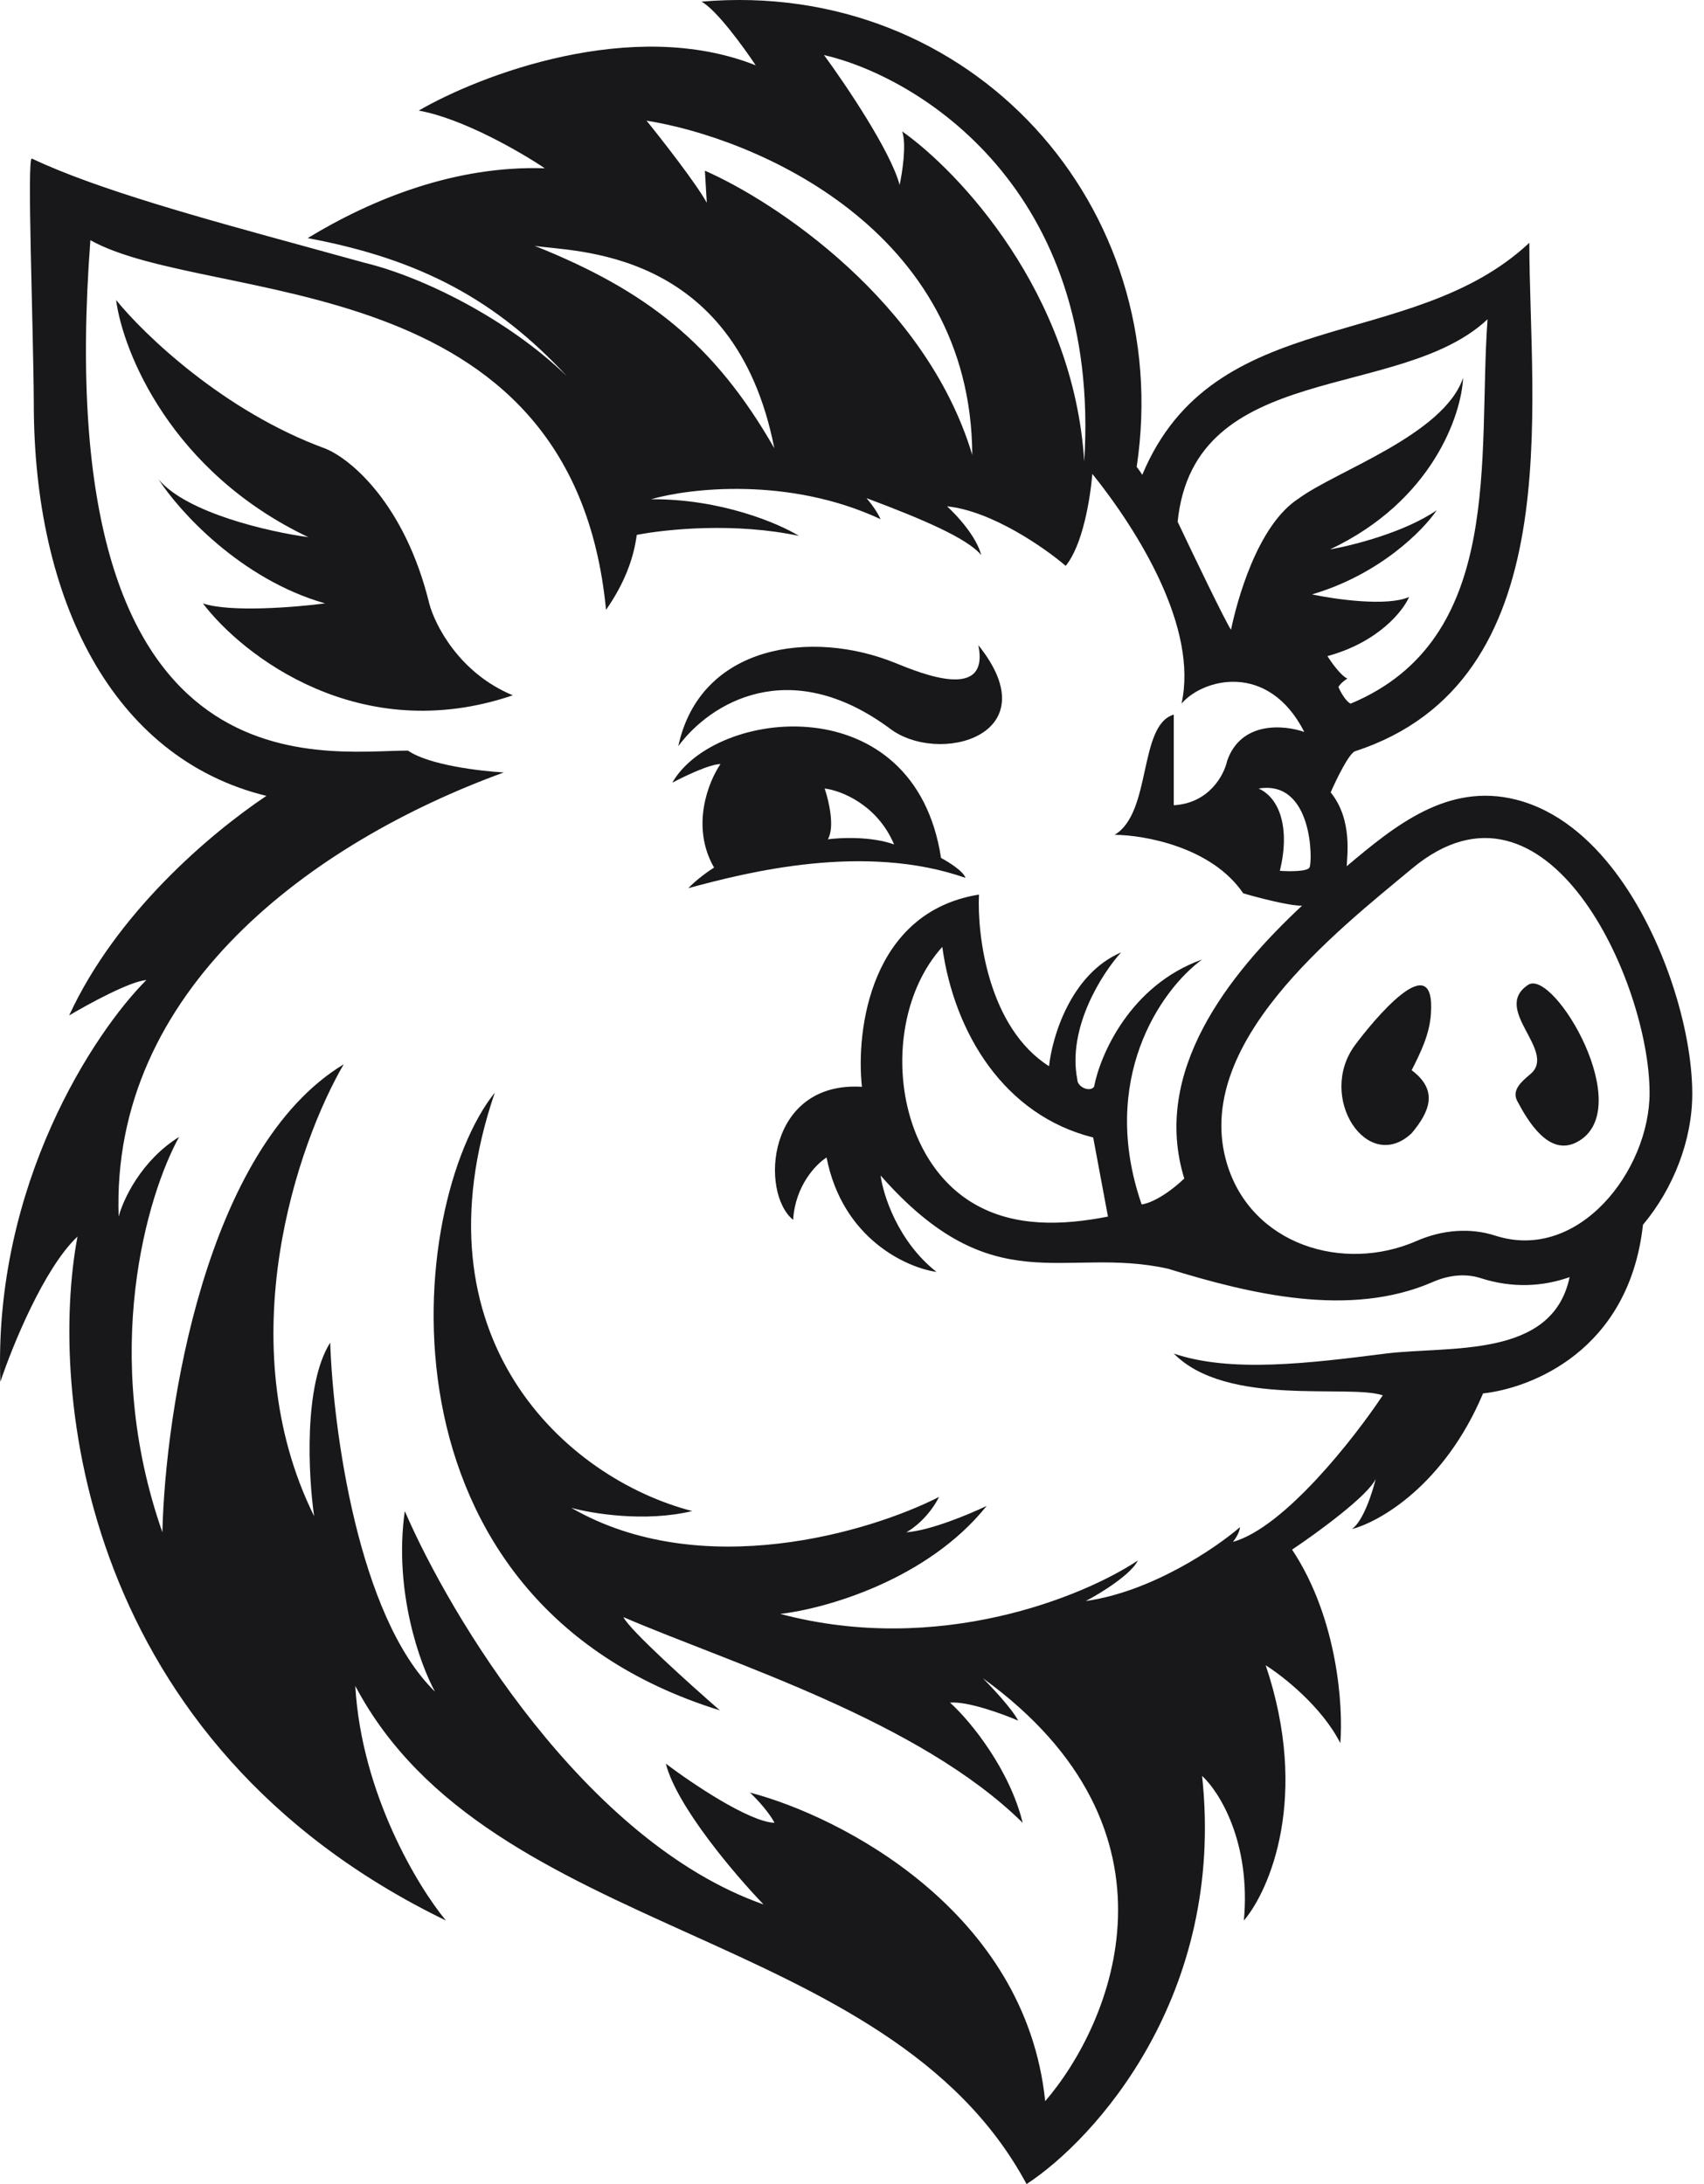
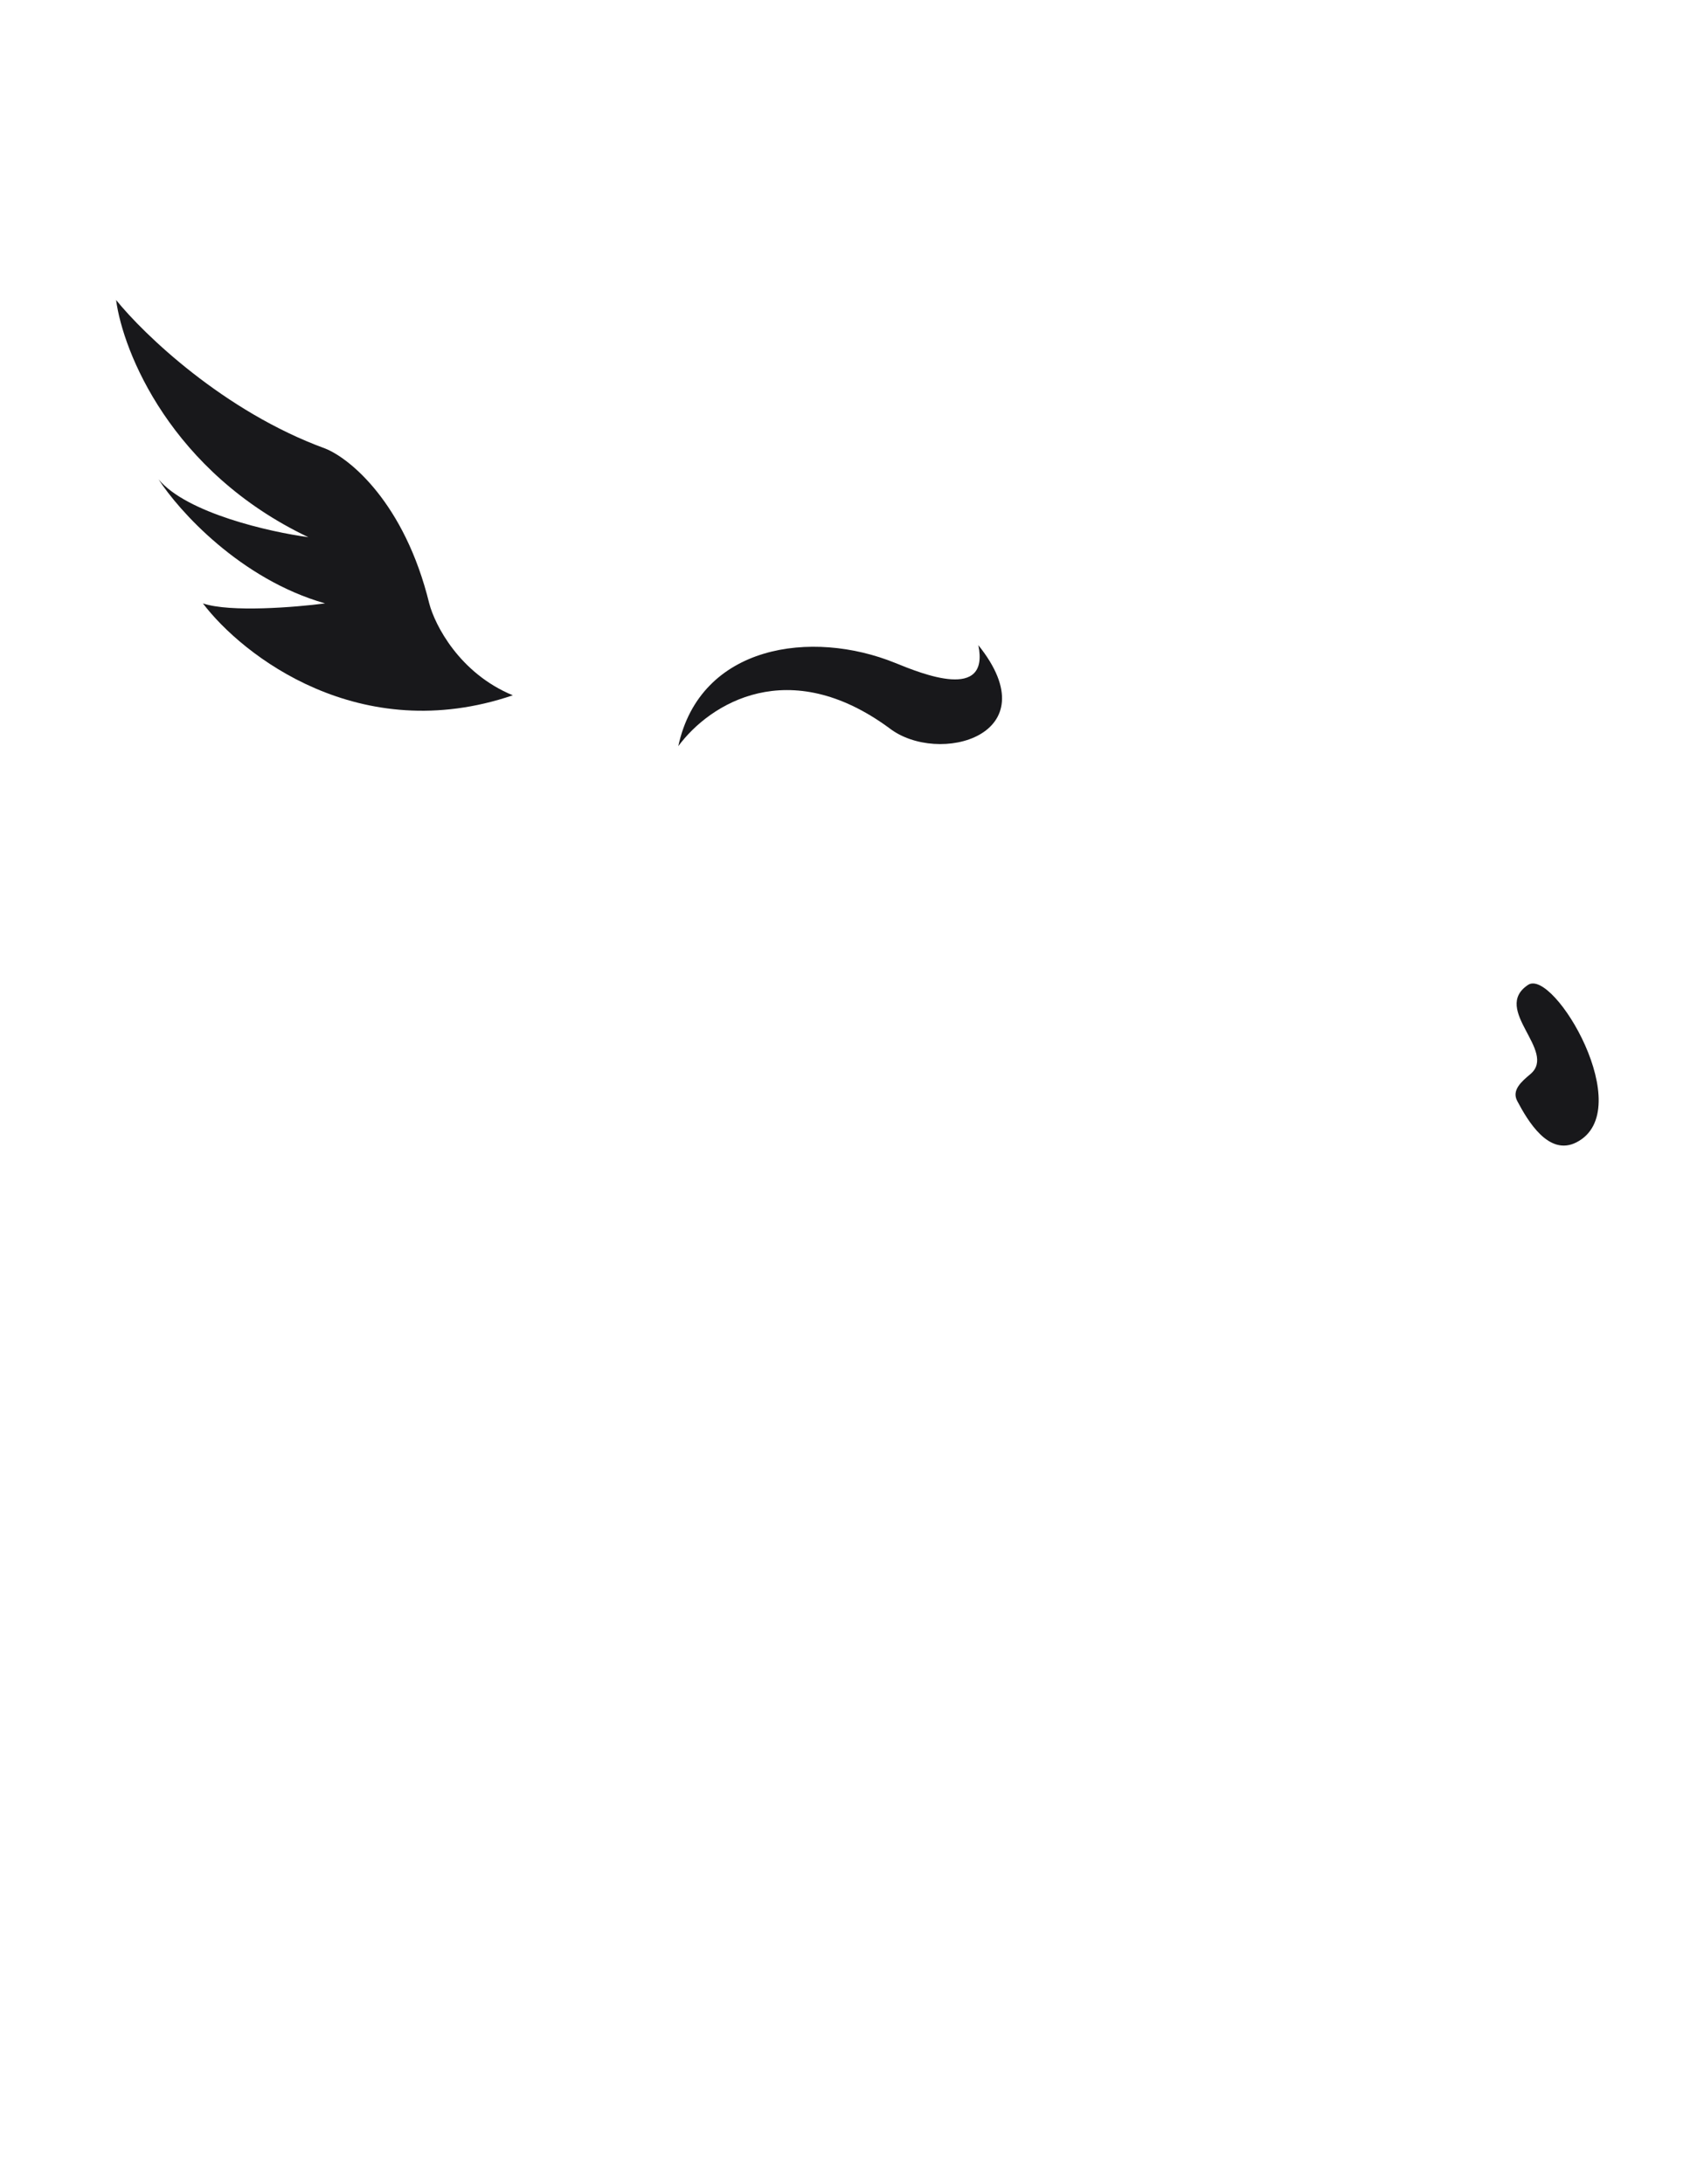
<svg xmlns="http://www.w3.org/2000/svg" width="78" height="100" viewBox="0 0 78 100" fill="none">
  <path d="M31.048 34.164C32.511 32.186 36.119 29.969 40.703 33.334C42.935 35.077 48.107 33.679 44.784 29.54C45.308 32.115 42.219 30.858 40.98 30.354C37.167 28.803 32.051 29.508 31.048 34.164Z" fill="#18181B" />
-   <path fill-rule="evenodd" clip-rule="evenodd" d="M43.075 39.282C41.868 31.364 32.715 32.424 30.773 35.838C31.303 35.554 32.486 34.984 32.98 34.984C32.431 35.779 31.603 37.839 32.686 39.723C32.45 39.87 31.885 40.265 31.509 40.665C34.216 39.929 39.573 38.575 44.194 40.194C44.099 39.888 43.409 39.458 43.075 39.282ZM40.927 38.664C40.15 36.827 38.484 36.191 37.748 36.103C37.934 36.643 38.225 37.863 37.895 38.428C38.474 38.35 39.891 38.287 40.927 38.664Z" fill="#18181B" />
  <path d="M5.314 13.735C5.628 16.109 7.828 21.605 14.114 24.595C12.368 24.36 8.552 23.5 7.257 21.946C8.179 23.379 10.995 26.52 14.88 27.627C13.536 27.803 10.536 28.05 9.288 27.627C11.103 30.02 16.481 34.214 23.474 31.835C21.025 30.823 19.903 28.608 19.648 27.627C18.517 23.012 15.998 20.975 14.88 20.534C10.241 18.838 6.57 15.295 5.314 13.735Z" fill="#18181B" />
  <path d="M69.949 45.092C68.255 46.213 71.305 48.127 70.052 49.18C69.653 49.516 69.184 49.91 69.452 50.412C69.934 51.319 70.891 52.957 72.165 52.301C74.997 50.844 71.121 44.317 69.949 45.092Z" fill="#18181B" />
-   <path d="M62.031 47.843C60.258 50.232 62.597 53.785 64.618 51.886C65.449 50.893 65.851 49.922 64.618 49.001C65.032 48.186 65.43 47.372 65.498 46.444C65.739 43.183 62.787 46.825 62.031 47.843Z" fill="#18181B" />
-   <path fill-rule="evenodd" clip-rule="evenodd" d="M24.938 7.705C23.855 6.974 21.184 5.423 19.167 5.064C21.959 3.44 28.953 0.75 34.592 2.991C34.048 2.17 32.79 0.437 32.108 0.075C44.454 -0.993 53.822 9.453 52.031 21.376C52.137 21.51 52.243 21.671 52.287 21.741C55.568 13.876 64.591 16.195 70.005 11.116C70.005 18.591 71.859 31.188 62.029 34.396C61.747 34.493 61.166 35.693 60.911 36.28C61.937 37.541 61.649 39.269 61.647 39.66C63.856 37.797 66.267 35.83 69.379 36.608C71.308 37.09 72.823 38.453 73.936 39.925C76.143 42.844 77.46 47.111 77.463 50.074V50.074C77.465 52.2 76.598 54.418 75.206 56.078C74.564 61.886 70.032 63.566 67.886 63.799C66.12 67.99 63.148 69.685 61.882 70.009C62.4 69.656 62.824 68.331 62.971 67.713C62.618 68.49 60.273 70.195 59.145 70.951C61.24 74.106 61.49 78.171 61.352 79.81C60.505 78.138 58.723 76.739 57.938 76.248C59.963 82.276 58.115 86.55 56.938 87.933C57.267 84.331 55.8 82.017 55.025 81.311C56.108 91.365 50.119 97.959 46.99 100C40.648 88.185 22.408 88.847 16.263 77.19C16.546 82.135 19.147 86.412 20.413 87.933C3.719 79.833 2.214 63.681 3.548 56.617C2.018 58.054 0.556 61.65 0.017 63.269C-0.313 54.227 4.333 47.238 6.698 44.874C5.968 44.921 4.039 45.973 3.166 46.493C5.31 41.84 9.549 38.215 12.194 36.44C5.11 34.704 1.547 27.41 1.547 18.474C1.527 14.844 1.224 7.148 1.459 7.26C4.439 8.675 9.305 10.007 14.059 11.308L14.059 11.308C14.939 11.549 15.815 11.789 16.675 12.028C19.302 12.663 23.203 14.565 25.952 17.227C22.715 13.745 19.27 11.872 14.085 10.902C17.059 9.092 20.874 7.57 24.938 7.705ZM71.848 58.475C70.626 58.906 69.243 58.992 67.776 58.52C67.155 58.32 66.392 58.344 65.585 58.697L65.585 58.697C61.778 60.358 57.226 59.247 53.465 58.089C48.697 57.029 45.489 59.708 40.309 53.821C40.426 54.714 41.103 56.847 42.869 58.236C41.496 58.04 38.566 56.717 37.836 52.997C37.365 53.291 36.4 54.274 36.306 55.852C34.776 54.616 35.099 49.495 39.455 49.76C39.171 47.16 39.844 41.76 44.812 40.959C44.723 42.843 45.241 47.052 48.02 48.818C48.157 47.493 49.009 44.597 51.316 43.608C50.453 44.56 48.844 47.058 49.315 49.436C49.315 49.76 49.874 50.024 50.08 49.76C50.355 48.307 51.728 45.109 55.025 43.932C53.121 45.325 50.286 49.436 52.258 55.145C52.536 55.12 53.276 54.84 54.21 53.96C52.699 49.069 56.237 44.609 59.599 41.468C59.031 41.478 57.596 41.103 56.908 40.901C55.472 38.782 52.385 38.232 51.022 38.223C52.729 37.211 52.104 33.197 53.729 32.719V36.869C55.354 36.775 56.035 35.476 56.172 34.838C56.808 33.001 58.792 33.19 59.704 33.514C58.056 30.276 55.054 31.071 54.083 32.218C54.853 28.769 52.136 24.36 50.002 21.696C49.9 22.884 49.556 24.96 48.782 25.908C47.825 25.087 45.398 23.391 43.351 23.183C43.782 23.571 44.697 24.56 44.915 25.415C44.275 24.642 42.232 23.77 39.664 22.808C39.979 23.174 40.193 23.518 40.309 23.771C36.117 21.817 31.558 22.349 29.802 22.859C33.004 22.835 35.649 23.967 36.571 24.536C33.636 23.914 30.54 24.222 29.147 24.49C29.003 25.602 28.559 26.751 27.741 27.921C26.211 12.028 9.582 14.029 4.137 10.998C2.195 36.633 14.732 34.367 18.676 34.367C19.618 35.026 21.992 35.309 23.062 35.367C14.271 38.569 5.062 45.343 5.432 55.705C5.628 54.94 6.456 53.139 8.199 52.055C6.747 54.675 4.561 61.962 7.433 70.156C7.561 64.613 9.399 52.568 15.733 48.73C13.643 52.31 10.447 61.462 14.379 69.42C14.114 67.576 13.891 63.404 15.115 61.474C15.243 65.368 16.381 74.017 19.913 77.455C19.236 76.229 18.011 72.858 18.529 69.185C20.599 73.992 26.782 84.325 34.952 87.197C33.667 85.863 30.973 82.706 30.479 80.751C31.646 81.635 34.275 83.412 35.452 83.459C35.364 83.273 35.017 82.735 34.334 82.076C38.464 83.155 46.948 87.491 47.843 96.203C50.904 92.652 54.618 83.807 44.988 76.837C45.41 77.259 46.325 78.238 46.607 78.78C45.901 78.475 44.288 77.885 43.487 77.956C44.459 78.829 46.224 81.046 46.813 83.459C42.075 78.78 33.451 76.16 28.536 74.041C28.819 74.63 31.597 77.131 32.951 78.309C16.793 73.305 18.559 55.146 22.65 50.025C18.823 61.238 25.887 67.684 31.685 69.185C29.543 69.703 27.104 69.302 26.152 69.038C32.109 72.475 39.857 70.136 42.987 68.537C42.516 69.456 41.79 69.999 41.486 70.156C42.569 70.085 44.39 69.322 45.165 68.949C42.434 72.363 37.728 73.668 35.717 73.894C42.969 75.825 49.609 73.099 52.081 71.451C51.816 72.04 50.443 72.923 49.697 73.305C52.711 72.881 55.662 70.872 56.761 69.921C56.737 70.18 56.535 70.48 56.437 70.597C58.792 69.938 61.99 65.849 63.295 63.887C61.735 63.357 56.172 64.446 53.73 61.974C56.352 62.87 59.976 62.411 63.428 61.975C66.347 61.61 71.062 62.235 71.848 58.475ZM49.63 21.125C50.423 8.622 42.019 3.512 37.718 2.52C38.705 3.864 40.777 6.935 41.18 8.467C41.305 7.89 41.504 6.592 41.296 6.016C43.87 7.83 49.141 13.391 49.63 21.125ZM29.596 5.525C30.316 6.416 31.877 8.415 32.353 9.284L32.266 7.815C35.465 9.218 42.39 13.785 44.505 20.83C44.459 10.479 34.546 6.314 29.596 5.525ZM24.471 11.254C29.566 13.293 32.686 15.707 35.444 20.524C33.627 11.254 26.113 11.547 24.471 11.254ZM58.586 39.871C58.988 39.901 59.822 39.912 59.94 39.724C60.087 39.489 60.116 35.692 57.615 36.104C58.586 36.545 59.057 37.929 58.586 39.871ZM53.906 23.889C54.612 25.38 56.09 28.457 56.349 28.834C56.604 27.607 57.526 24.066 59.439 22.83C61.146 21.564 66.091 19.916 66.974 17.296C66.895 18.994 65.567 22.942 60.881 25.155C61.902 24.978 64.307 24.372 65.767 23.359C65.163 24.262 63.175 26.297 60.057 27.215C61.117 27.441 63.489 27.78 64.501 27.333C64.227 27.97 63.095 29.405 60.764 30.04C60.94 30.325 61.37 30.929 61.676 31.071C61.588 31.12 61.382 31.265 61.264 31.453C61.352 31.659 61.588 32.101 61.823 32.218C68.912 29.258 67.636 20.9 68.092 14.618C64.066 18.407 54.66 16.447 53.906 23.889ZM44.562 55.101C40.749 52.851 40.29 46.497 43.133 43.355C43.677 47.297 45.969 51.067 50.04 52.08L50.717 55.702C48.66 56.105 46.433 56.205 44.562 55.101ZM68.443 56.574C72.272 57.809 75.513 53.572 75.509 50.029C75.503 44.967 70.812 34.635 64.646 39.758C61.123 42.687 54.535 47.827 56.161 53.27C57.278 57.005 61.496 58.282 64.835 56.822C66.04 56.295 67.307 56.208 68.443 56.574Z" fill="#18181B" />
</svg>